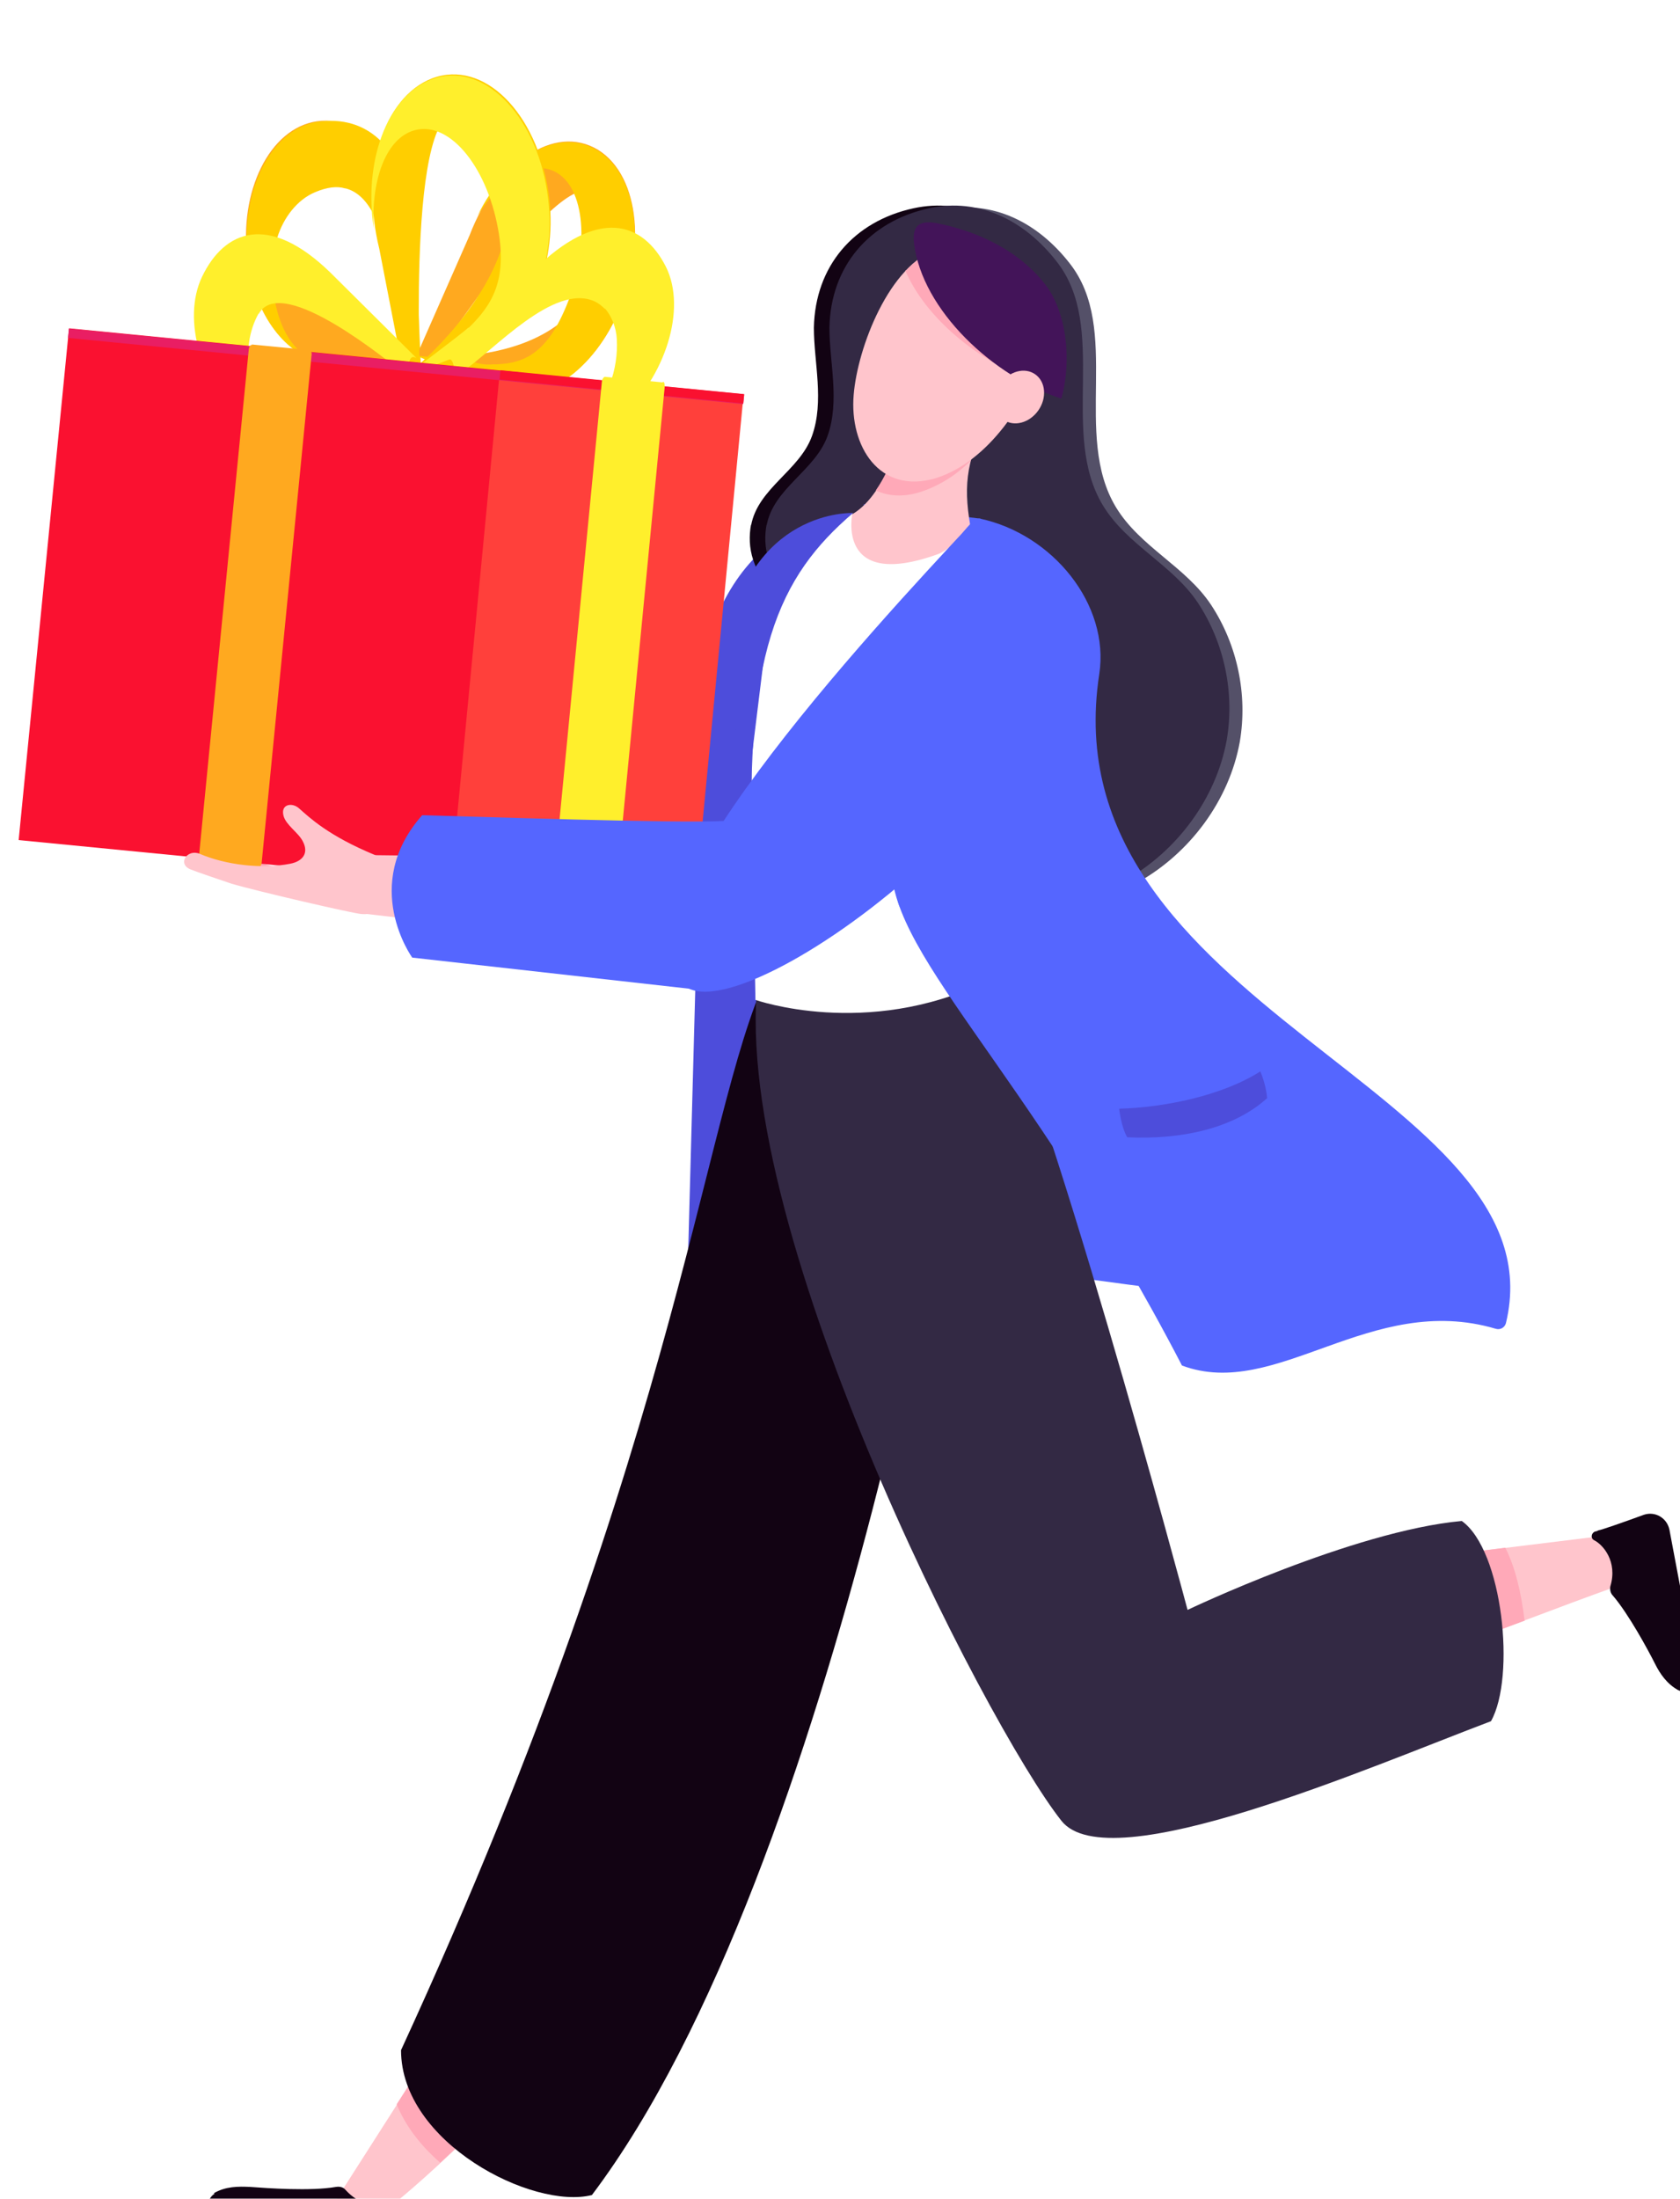
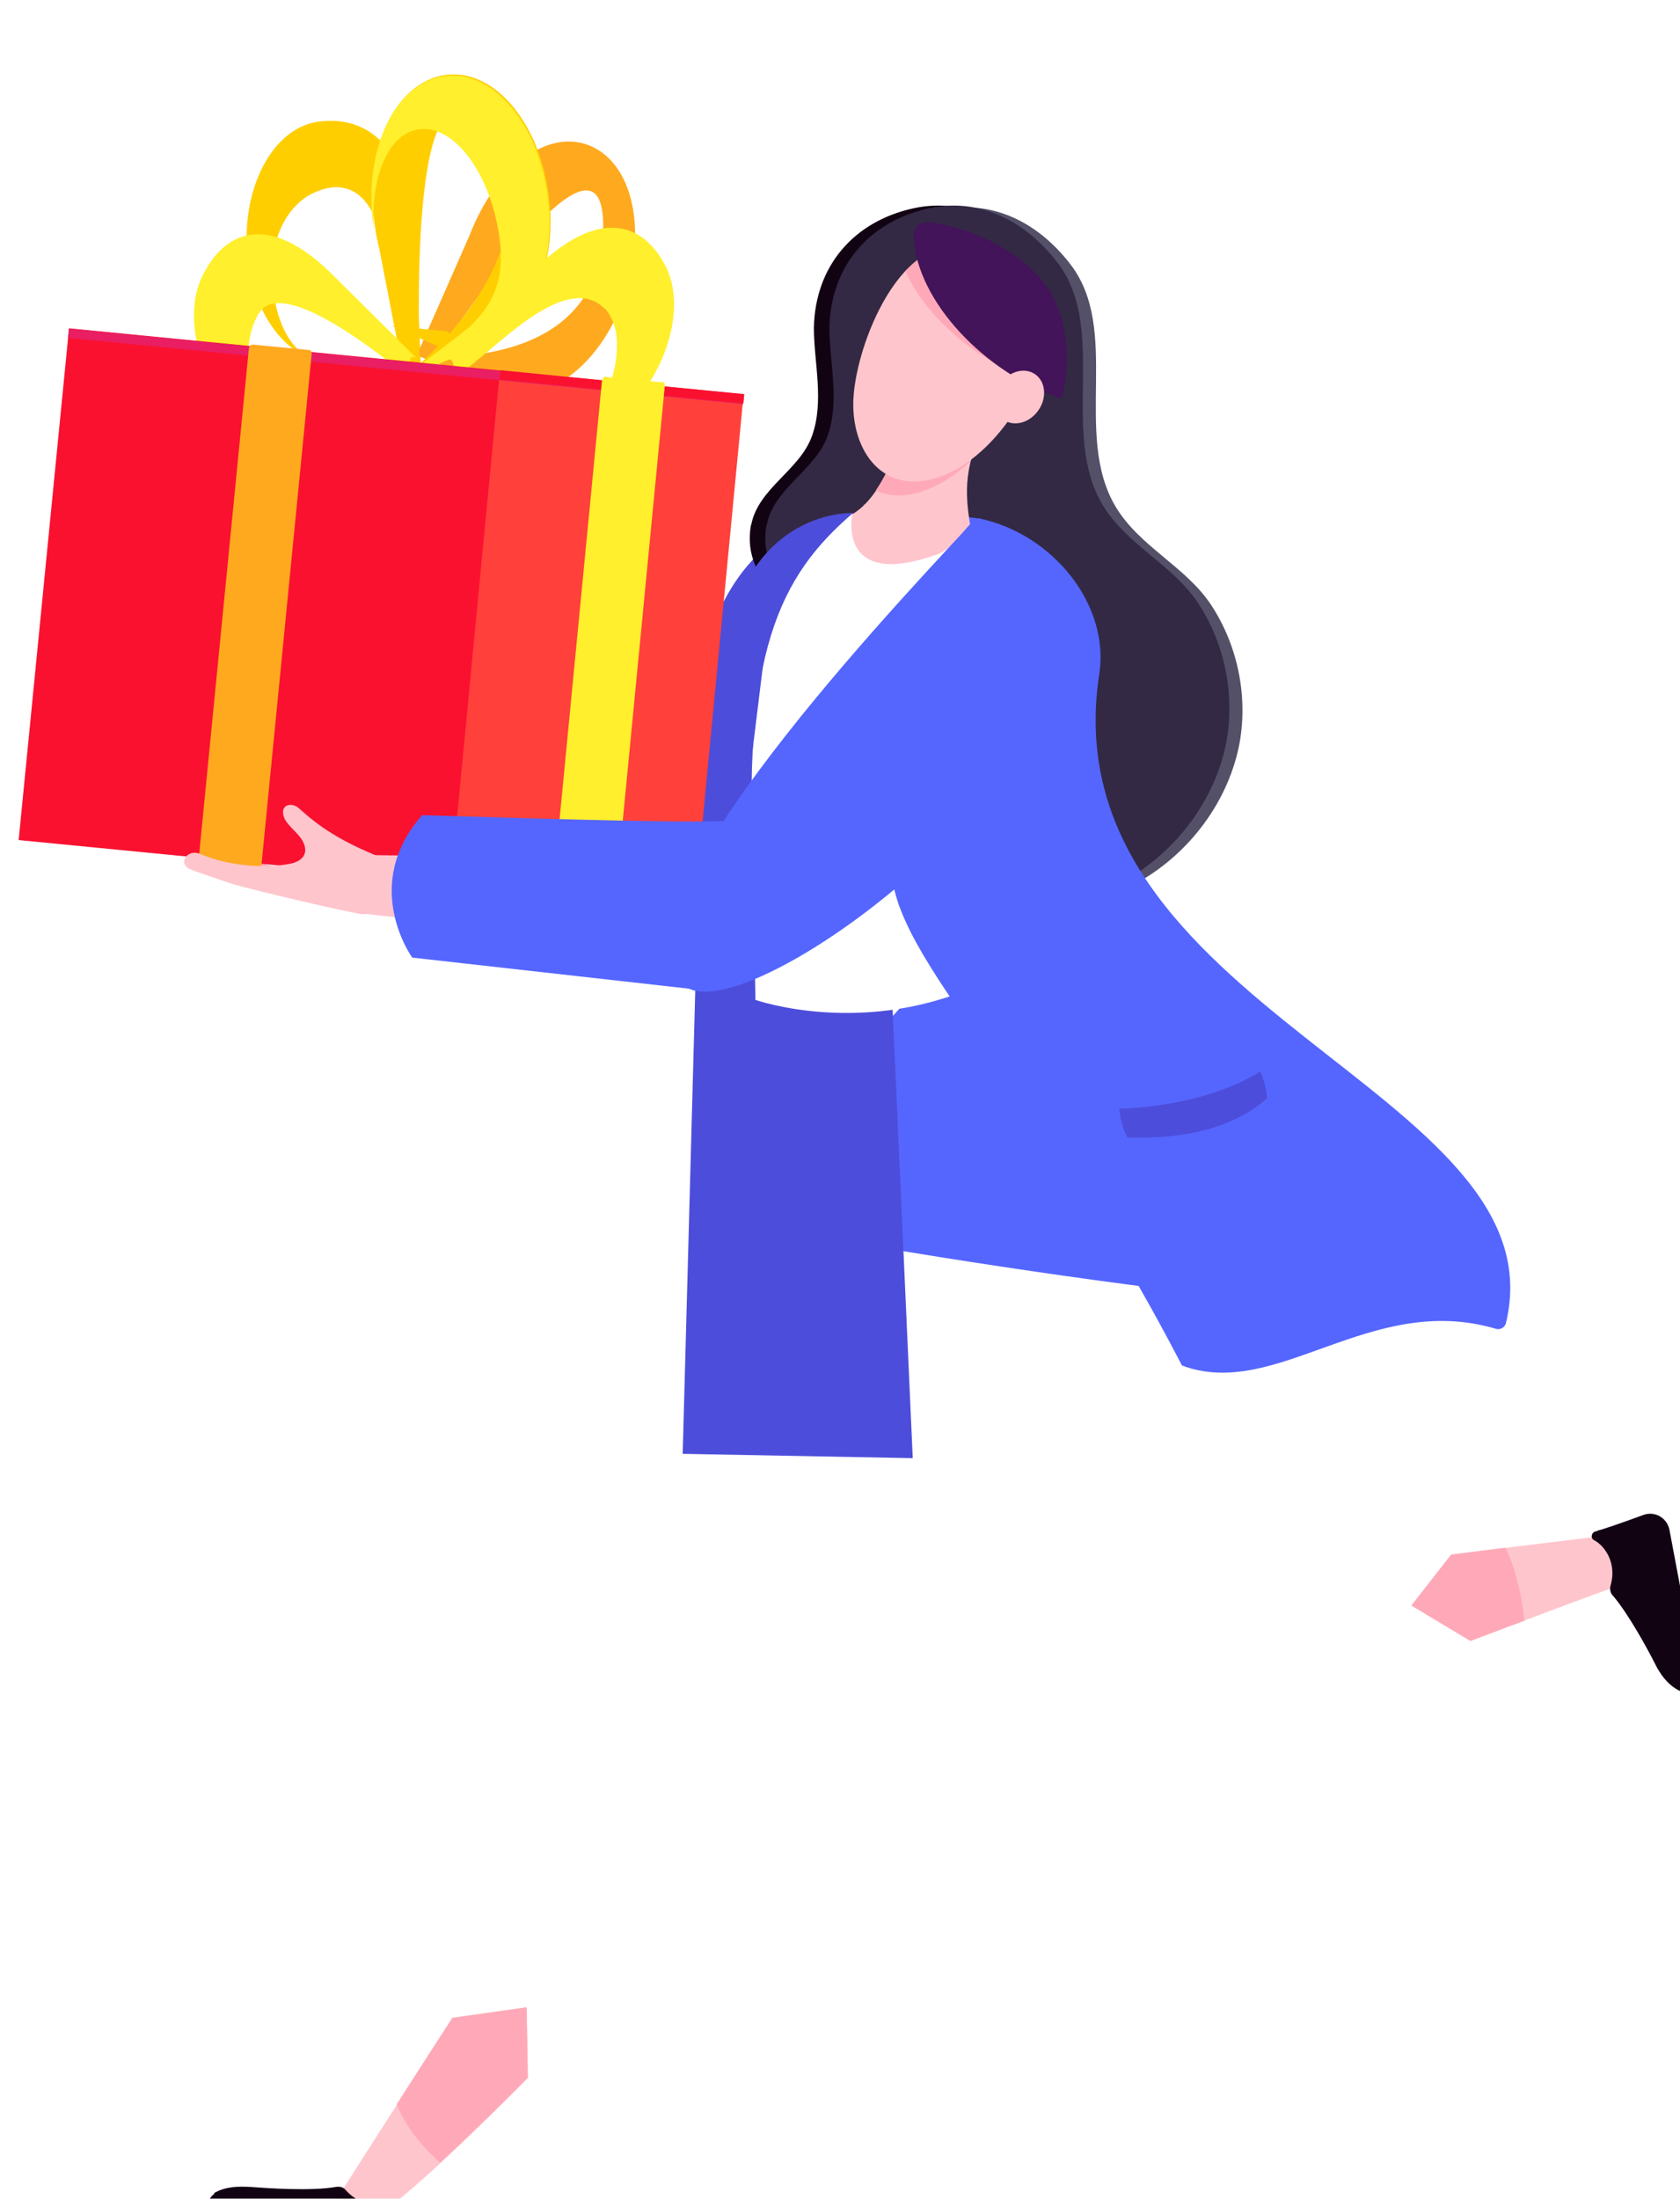
<svg xmlns="http://www.w3.org/2000/svg" id="_圖層_1" data-name="圖層 1" version="1.1" viewBox="0 0 270.2 353.6">
  <defs>
    <style>
      .cls-1 {
        fill: #ffa91f;
      }

      .cls-1, .cls-2, .cls-3, .cls-4, .cls-5, .cls-6, .cls-7, .cls-8, .cls-9, .cls-10, .cls-11, .cls-12, .cls-13, .cls-14, .cls-15 {
        stroke-width: 0px;
      }

      .cls-2 {
        fill: #ffef2c;
      }

      .cls-3 {
        fill: #120313;
      }

      .cls-4 {
        fill: #ffce00;
      }

      .cls-5 {
        fill: #ffc5cc;
      }

      .cls-6 {
        fill: #e91e63;
      }

      .cls-7 {
        fill: #fa1130;
      }

      .cls-16 {
        filter: url(#drop-shadow-1);
      }

      .cls-8 {
        fill: #ff403b;
      }

      .cls-9 {
        fill: #4d4ddb;
      }

      .cls-10 {
        fill: #545068;
      }

      .cls-11 {
        fill: #56f;
      }

      .cls-12 {
        fill: #431459;
      }

      .cls-13 {
        fill: #fff;
      }

      .cls-14 {
        fill: #332944;
      }

      .cls-15 {
        fill: #ffa9b8;
      }
    </style>
    <filter id="drop-shadow-1" filterUnits="userSpaceOnUse">
      <feOffset dx="3" dy="12" />
      <feGaussianBlur result="blur" stdDeviation="0" />
      <feFlood flood-color="#ffb300" flood-opacity=".8" />
      <feComposite in2="blur" operator="in" />
      <feComposite in="SourceGraphic" />
    </filter>
  </defs>
  <g class="cls-16">
    <path class="cls-11" d="M237.3,199.5c-43.9,0-125.5-15.6-125.5-15.6l53.6-60.5s49.4,36.2,71.9,76Z" />
    <path class="cls-5" d="M81.9,322.2s-15.8,16.1-23.5,21.7c0,0-9,2.6-9.3,2.6-.3,0,.6-2.6,2-4.8,4.4-6.9,18.6-29.1,18.6-29.1l12-1.7.2,11.3Z" />
    <path class="cls-15" d="M69.7,312.5l12-1.7.2,11.3s-7.1,7.2-14.1,13.7c-3.1-2.7-5.6-5.9-7-9.4,4.6-7.2,8.9-13.8,8.9-13.8Z" />
    <path class="cls-3" d="M31.4,340.7c1.9-1.1,3.9-1.1,5.9-1,2.6.2,9.7.7,13.7,0,.6-.1,1.2,0,1.6.5,3,3.3,6.7,2.6,8.1,1.8.6-.4,1.3.1,1.2.9,0,.2,0,.4-.2.6,0,.3-.9,3.8-1.6,6.9-.6,2.5-3.2,3.9-5.6,3l-24.6-9.4s.4-2.5,1.6-3.2Z" />
    <path class="cls-9" d="M136.9,70.9s-19.4-3.4-26.6,21.8l-3.5,129.1,37,.7-6.8-151.6Z" />
-     <path class="cls-3" d="M121.5,142.9l32.3,7.2c-1.6,13.4-21.8,138.1-61.6,190.9-9.5,2.4-30.7-8.4-30.7-23.3,46.4-100.8,48.6-153.8,59.9-174.8Z" />
    <g>
      <path class="cls-5" d="M230.4,238l24.4-3s7.8,5.5,8,5.6c.3.2-4,1.9-6.3,2.7-7.3,2.6-23,8.6-23,8.6l-9.5-5.7,6.4-8.2Z" />
      <path class="cls-15" d="M242.3,248.6c-4.9,1.8-8.8,3.3-8.8,3.3l-9.5-5.7,6.4-8.2,8.7-1.1c1.6,3.1,2.6,7.4,3.1,11.7Z" />
-       <path class="cls-14" d="M119,144.1c10.6-.6,27-.6,36.1-1.1,9.6,16.6,32.9,103.9,32.9,103.9,0,0,26.6-12.7,44.1-14.3,6.6,4.7,8.7,25.1,4.7,32.2-19.6,7.4-61.5,25.7-69.1,16-12.1-15.3-54.5-97.6-48.6-136.8Z" />
    </g>
    <path class="cls-10" d="M122.4,72.6c-.7,3.8.2,7.6,4.2,11.8,3,3,6.5,5.7,8.3,9.6,3.2,7-.7,14,.2,21.1,1.1,8.5,8.8,14.8,16.9,17.4,9.2,2.9,19.6,2,28-2.6,8.4-4.7,14.7-13.2,16.4-22.6,1.3-7.6-.4-15.6-4.6-22-4.1-6.2-11.4-9.3-15.3-15.7-7.1-11.7,1-28.6-7.5-39.3-5-6.4-12.3-10.3-20.5-8.5-9.6,2.1-15.8,9.3-16,19.2,0,5.6,1.7,11.8-.3,17.4-2,5.6-8.7,8.4-9.8,14.4Z" />
    <path class="cls-3" d="M117.8,72.3c-.7,3.8.2,7.6,4.2,11.8,3,3,6.5,5.7,8.3,9.6,3.2,7-.7,14,.2,21.1,1.1,8.5,8.8,14.8,16.9,17.4,9.2,2.9,19.6,2,28-2.6,8.4-4.7,14.7-13.2,16.4-22.6,1.3-7.6-.4-15.6-4.6-22-4.1-6.2-11.4-9.3-15.3-15.7-7.1-11.7,1-28.6-7.5-39.3-5-6.4-12.3-10.3-20.5-8.5-9.6,2.1-15.8,9.3-16,19.2,0,5.6,1.7,11.8-.3,17.4-2,5.6-8.7,8.4-9.8,14.4Z" />
    <path class="cls-14" d="M120.3,72.3c-.7,3.8.2,7.6,4.2,11.8,3,3,6.5,5.7,8.3,9.6,3.2,7-.7,14,.2,21.1,1.1,8.5,8.8,14.8,16.9,17.4,9.2,2.9,19.6,2,28-2.6,8.4-4.7,14.7-13.2,16.4-22.6,1.3-7.6-.4-15.6-4.6-22-4.1-6.2-11.4-9.3-15.3-15.7-7.1-11.7,1-28.6-7.5-39.3-5-6.4-12.3-10.3-20.5-8.5-9.6,2.1-15.8,9.3-16,19.2,0,5.6,1.7,11.8-.3,17.4-2,5.6-8.7,8.4-9.8,14.4Z" />
    <path class="cls-15" d="M40.8,130.3c-3.8-.8-7.3-2.6-10.2-5.2-.6-.5-.9-1.3-.4-2,.4-.6,1.4-.9,2-.4,2.7,2.4,6,4.1,9.5,4.8.8.2,1.1,1.2.9,1.9-.3.8-1.1,1-1.9.9h0Z" />
    <path class="cls-15" d="M39.3,130.6c-3.8-.5-7.5-2.1-10.6-4.4-.6-.5-.9-1.3-.5-2,.4-.6,1.4-1,2-.5,2.9,2.2,6.2,3.6,9.9,4.1.8.1,1.2,1.1,1,1.8-.2.8-1,1.1-1.8,1h0Z" />
    <path class="cls-11" d="M154.6,71.4l-18.7-2.3,3.2,6.9s15.4,1,15.6.8c.1-.2,0-5.4,0-5.4Z" />
    <path class="cls-5" d="M142.5,54.6c.7.5,8.7,4.8,12.1,3.3-2.8,6.5-2.5,10.7-.7,18.9-2.1,4.5-11.7,20.2-16.8,18.2-4.9-1.9-5.1-20.2-4.7-23.6,5.6-1.5,9.2-10.8,10.1-16.7Z" />
    <path class="cls-15" d="M137.9,66.8c2.5-3.6,4.1-8.6,4.6-12.2.7.5,8.7,4.8,12.1,3.3-.6,1.5-1.1,2.9-1.5,4.2-2.3,2.3-5,4-8,5-2.8.9-5.2.7-7.2-.2Z" />
    <path class="cls-13" d="M153.3,72.3s-3.1,3.9-5.4,4.8c-16.6,6-13.8-6.6-13.8-6.6l-12.2,6.7-4.1,33.4.7,38.2s17.8,6.3,37-2.9c-.6-25.7-2.3-73.6-2.3-73.6Z" />
    <path class="cls-9" d="M134.2,70.5c-11.8,10.1-18.1,22.6-15.9,59.3l-4.6-37.6c3.6-22.5,20.5-21.7,20.5-21.7Z" />
    <path class="cls-11" d="M141.8,101.2c.3-5-.2-2.5.1-7.5.3-4.4,10.1-22.8,12.7-22.3,11.7,2.5,20.9,13.8,19.2,25-8.3,53.9,74.5,66.9,65.4,104.4-.2.7-.9,1.1-1.6.9-20.2-6-35.3,11.6-50.5,5.9-25.5-49.1-48.2-66.7-46.7-82.1,1-10.3.8-14.1,1.4-24.3Z" />
    <path class="cls-11" d="M163.5,88.6c7.5,12.5-5.8,31.2-21.8,45.2-.2-.3-.8-2.8-.8-2.8,0,0,.5-22.4,1-29.8.3-5-.2-2.5.1-7.5.1-1.9,2-6.4,4.3-10.8,1.9-2.1,3.7-3.9,5.1-5.5,2.4-2.5,6.1,1,12.2,11.2Z" />
    <path class="cls-11" d="M165.2,83.6c14.2,23.7-47,70.5-57.9,63.1-14.5-9.8,30.5-58,45.7-74.3,2.4-2.5,6.1,1,12.2,11.2Z" />
    <g>
      <g>
        <g>
-           <path class="cls-1" d="M41.8,20.8c-7,14,22,25.7,22.8,26v.2s-13.7-.9-13.7-.9c-6.9.3-12.8-6.5-14.1-16.4-1.4-10.8,3.5-21.1,11.2-22.2,7.9-1.1,14.7,8,14.9,19.4l1.6,19.8c-.5-1.8-5.8-59.9-22.8-26Z" />
          <path class="cls-4" d="M52.5,18.3c-1.3-.4-2.9-.2-4.8.6-2.9,1.2-5.1,4.1-6.1,7.3-2,6.3-.4,18.8,7.3,20-5.8-.9-10.9-7.4-12-16.3-1.4-10.7,3.5-21.1,11.1-22.3,7.9-1.2,14.9,3.8,15.8,19l.9,20.5c-.5-2.1-2.5,1.3-3-.8-1.6-6.5-1.1-25.9-9.1-28Z" />
        </g>
        <g>
          <path class="cls-1" d="M94,25.3c.8-22.7-26.5,19.7-27.2,20.5l-2.8-.6,8.5-19.3c4.5-11.7,13.6-18.1,20.7-13.8,6.9,4.3,7.8,16.9,2.7,27.3-4.7,9.5-12.9,14-18.9,10.8l-12.6-4.9c1.4,0,28.8,2.6,29.6-20Z" />
-           <path class="cls-4" d="M72.9,46.1c1,.4,2.1.6,3.2.5,4.6,0,8.4-1.3,11.6-8.5,4.1-9.1,3.7-19.4-1.1-22.3-3.8-2.3-9,.8-12.8,6.9,4.6-9.4,13-14.4,19.3-10.5,6.9,4.2,7.9,16.8,2.8,27.2-4.7,9.6-12.9,14-19,11.5l-12.9-5.7,9,.9Z" />
+           <path class="cls-4" d="M72.9,46.1l-12.9-5.7,9,.9Z" />
        </g>
        <path class="cls-4" d="M74.8,9.6c-12.5-17.4-10.3,36.3-10.3,37.4l-2.5,1.6-4-20.6c-3-12.1.5-24.3,8.5-27.4,8.3-3.1,16.8,5.5,18.7,18.2,1.7,11.5-2.9,21.8-9.9,23.9l-12.8,5.6c1.1-1,25.6-20.6,12.5-38.8Z" />
        <path class="cls-2" d="M72.4,40.7c3.8-3.7,6.2-7.7,4.7-15.9-1.9-10.4-8.2-17.8-13.9-15.7-4.3,1.6-6.5,8.1-6.1,15.6-1.6-10.5,2-21.1,9.2-23.9,8.2-3.2,16.8,5.5,18.7,18,1.8,11.6-2.9,21.8-9.6,24.6l-13.5,5.3s9.5-7.1,10.4-8Z" />
        <path class="cls-2" d="M94.3,37.6c1.1,1.3,1.8,3.1,1.9,4.9.3,4.9-1.6,10.2-5.1,13.4-3.7,3.4-8.2,3.9-11.6,1.9,4.1,3.7,11.2,2.8,17.3-2.7,7.2-6.5,10.7-17.4,7.3-24.2-3.7-7.3-11-9.6-21.3.6l-14.1,14.5c1.8-1.2.8,3,2.5,1.9,5.2-3.5,14.9-14.5,21.5-11.4.6.3,1.1.7,1.6,1.2Z" />
        <path class="cls-2" d="M38.6,38.4c-3.2,5.7-1.7,13.8,3.1,18.1,3.5,3.2,8,3.6,11.4,1.4-4.1,3.9-11,3.2-16.9-1.9-6.8-6-10-16.6-6.7-23.5,3.6-7.5,10.7-10.3,20.6-.7l13.9,13.8c-1.8-1.1-.8,3.1-2.6,2-1.2-.8-19.1-15.9-22.8-9.1Z" />
      </g>
      <g>
        <polygon class="cls-7" points="8.1 40.8 80.7 47.9 72.7 130.2 0 123.1 8.1 40.8" />
        <polygon class="cls-8" points="77.4 47.6 116.6 51.4 108.7 133.7 69.5 129.9 77.4 47.6" />
        <rect class="cls-6" x="61.5" y="-7.7" width="1.5" height="109.1" transform="translate(9.6 104.3) rotate(-84.4)" />
        <rect class="cls-7" x="96.2" y="30.5" width="1.5" height="39.4" transform="translate(37.6 141.8) rotate(-84.4)" />
        <path class="cls-2" d="M103.6,49.5l-9.3-.9c-.2,0-.5.4-.5.8l-7.9,81.7c0,.5,0,.9.3.9l9.3.9c.2,0,.5-.4.5-.9l7.9-81.7c0-.5,0-.9-.3-.9Z" />
        <path class="cls-1" d="M37.5,43.4l9.3.9c.2,0,.4.4.3.9l-8,81.4c0,.5-.3.9-.5.9l-9.3-.9c-.2,0-.4-.4-.3-.9l8-81.4c0-.5.3-.9.5-.8Z" />
      </g>
    </g>
    <g>
      <path class="cls-5" d="M55.2,135c5.4.4,6.7-7.6,2.1-9.5-7.5-3.1-10.5-6-12.2-7.5-1.1-1-3-.7-2.5,1.2.4,1.5,2.4,2.7,3.1,4.1,1,1.9,0,3.2-2,3.6-4.6.9-10.4.2-14.6-1.6-2-.8-3.6,1.6-1.5,2.5.7.3,5.1,1.8,6.6,2.3,4,1.2,20,4.9,21,4.9Z" />
      <path class="cls-5" d="M50.3,129.6c.3-2.4,2.3-4.1,4.7-4.1l26,.3v12.1l-26.6-3.1c-2.6-.3-4.4-2.6-4.1-5.2Z" />
    </g>
    <path class="cls-11" d="M64.9,119.1c-10,11.3-1.6,22.9-1.6,22.9l48.1,5.4s4.3-28.4,3.6-27.6c-.6.8-29.7-.1-50.1-.7Z" />
    <path class="cls-3" d="M266.9,259.8c-1.8-1-2.9-2.6-3.7-4.2-1.1-2.2-4.3-8.1-6.8-11-.4-.4-.5-1-.4-1.5,1.2-4-1.2-6.7-2.6-7.4-.6-.3-.5-1.1.1-1.4.2,0,.4-.1.6-.2.3,0,4.3-1.4,7.3-2.5,1.8-.6,3.7.5,4.1,2.4l4.8,25.5s-2.3.9-3.4.3Z" />
    <path class="cls-9" d="M177,166.3c7.3-.2,16.6-2.1,22.7-6,0,0,.9,2,1.1,4.3-5.4,4.9-13.8,6.7-22.5,6.3-1-1.7-1.3-4.6-1.3-4.6Z" />
    <path class="cls-5" d="M164.9,44.4c3.2-9.1-8.2-19.2-17-16.4-7.9,2.5-13,16-13.6,23.5-.7,8.2,4.1,16.1,13.2,13.4,8.6-2.7,14.7-12.4,17.5-20.5Z" />
    <path class="cls-15" d="M142.7,31.5c1.6-1.6,3.3-2.9,5.2-3.5,8.8-2.8,20.2,7.3,17,16.4-.5,1.6-1.2,3.2-2,4.8-8.6-3.2-17-10-20.3-17.7Z" />
    <path class="cls-12" d="M144,27.1c1.3,10.8,12.8,21.5,23.7,25,1.7-6,.9-14-2.7-18.5-4.2-5.3-10.7-8.4-17.3-9.7-1.1-.2-2.3-.3-3.1.4-.7.7-.7,1.8-.6,2.8Z" />
    <path class="cls-5" d="M157.9,49.7c-1.4,2-1.2,4.6.5,5.8,1.7,1.2,4.2.5,5.6-1.5,1.4-2,1.2-4.6-.5-5.8-1.7-1.2-4.2-.5-5.6,1.5Z" />
  </g>
</svg>